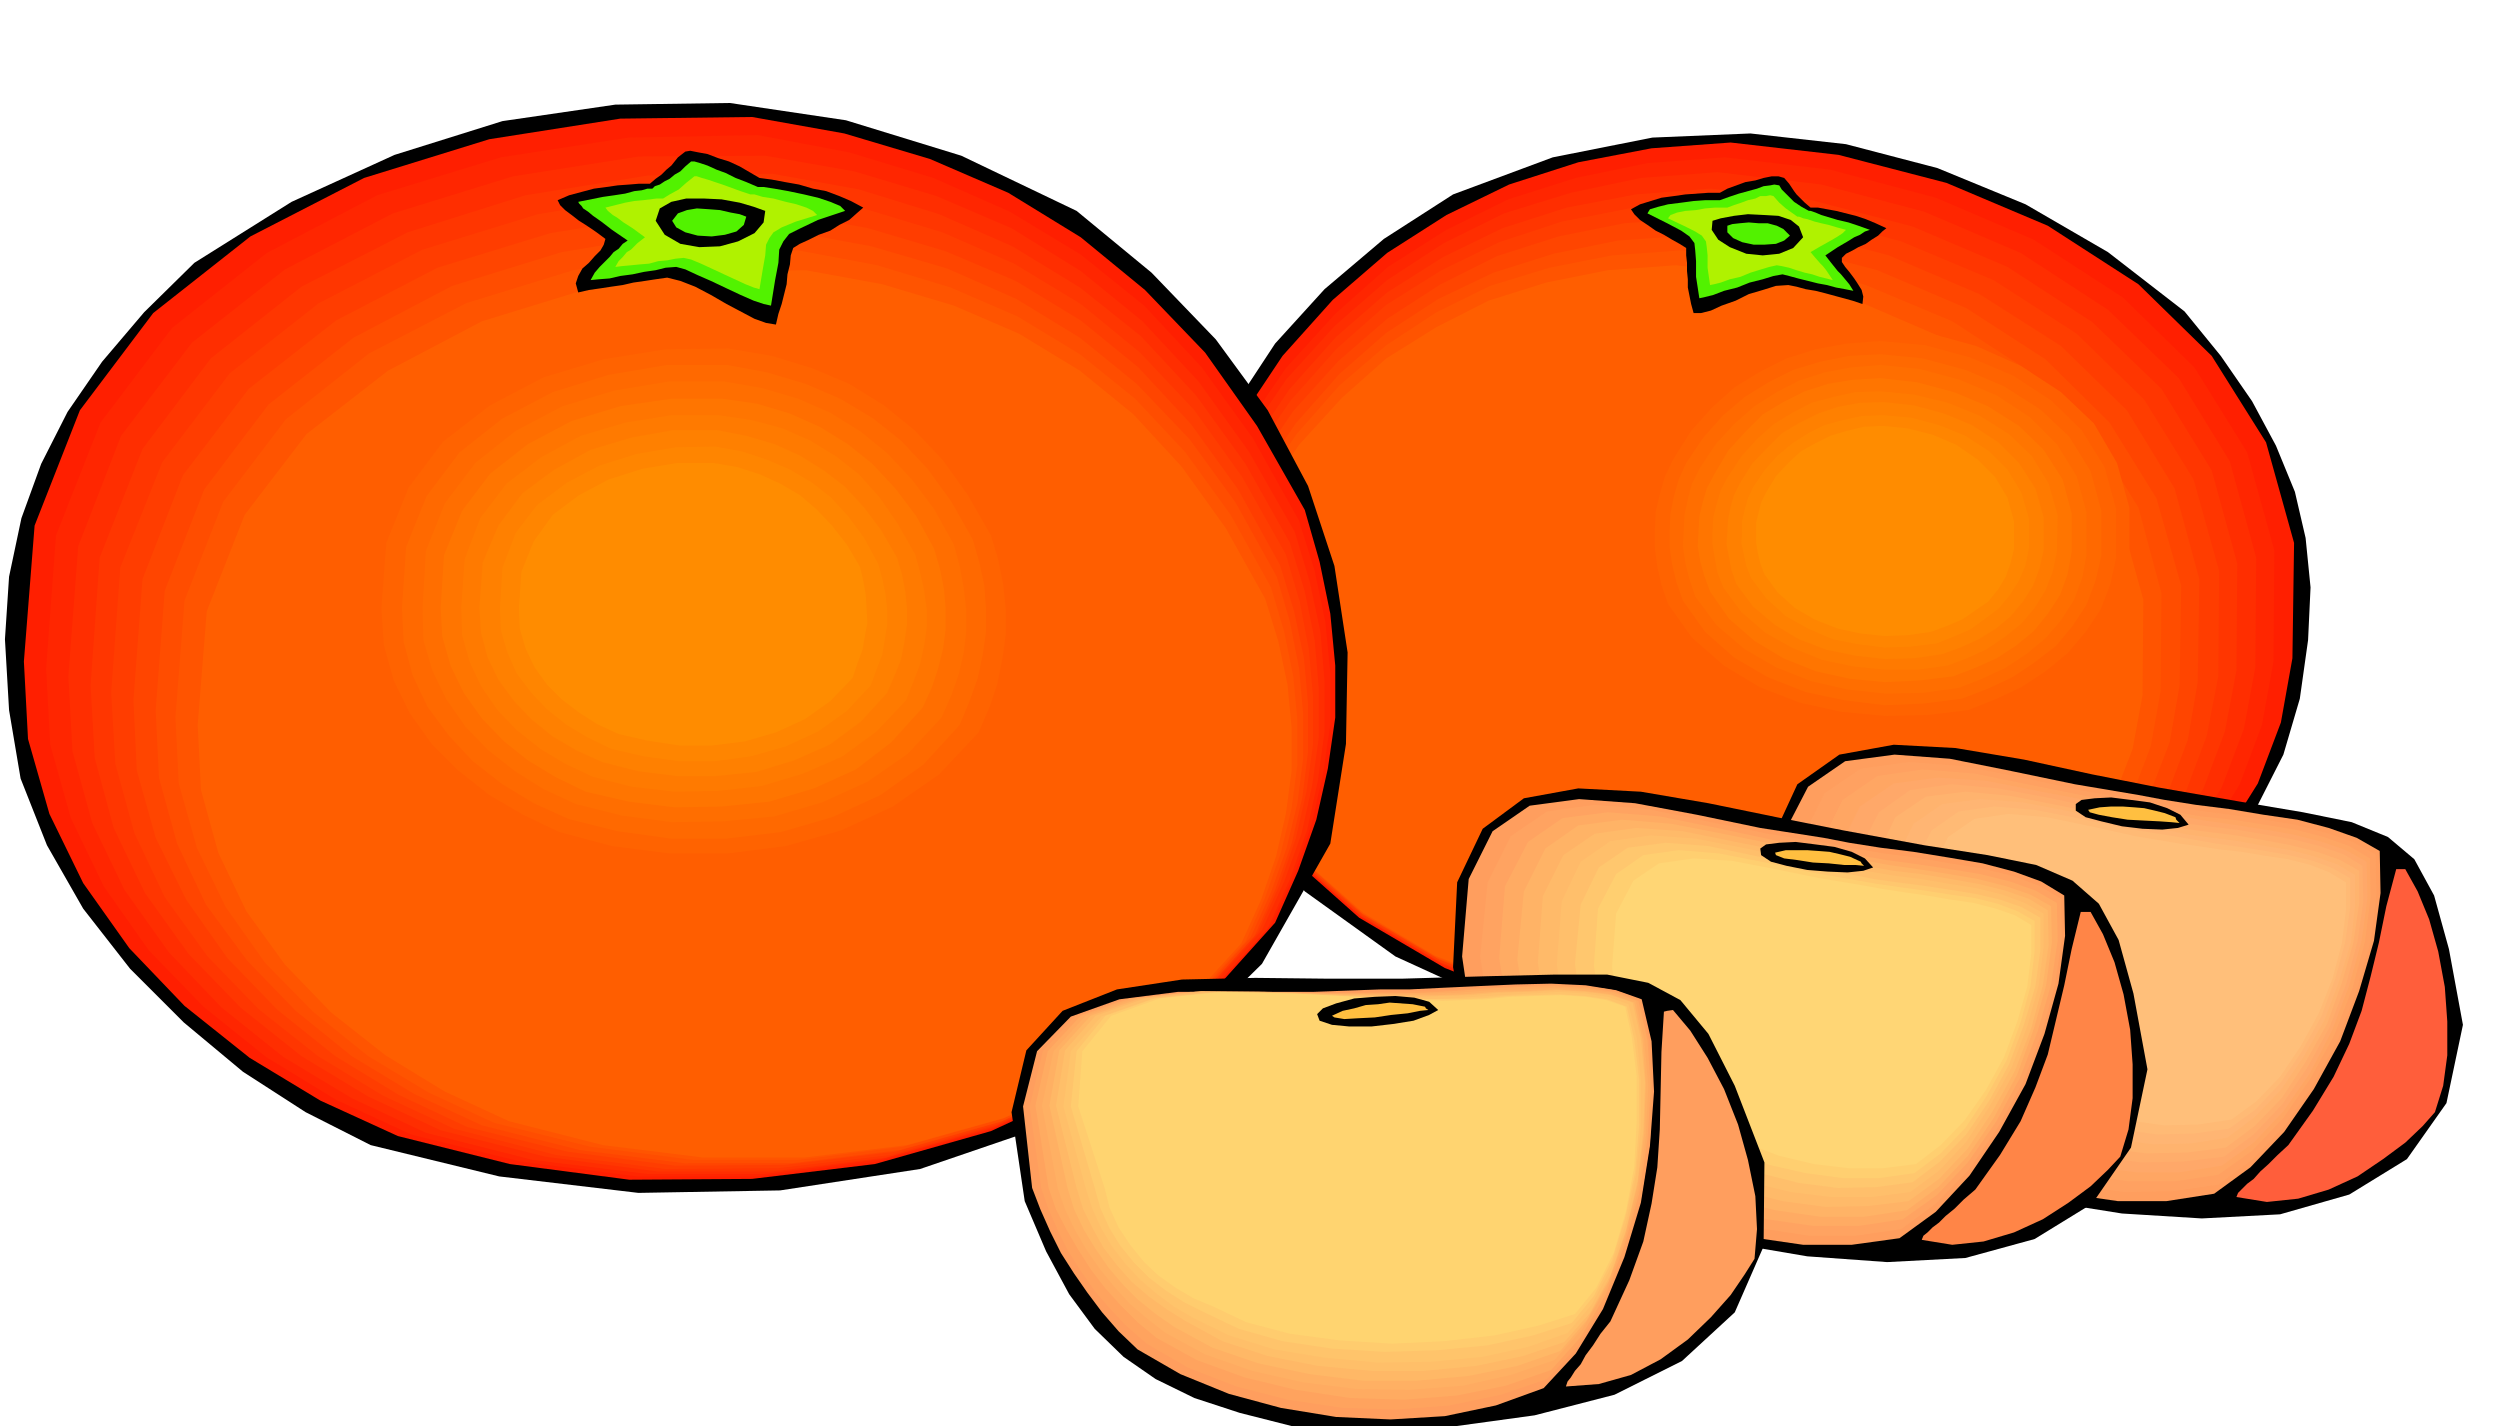
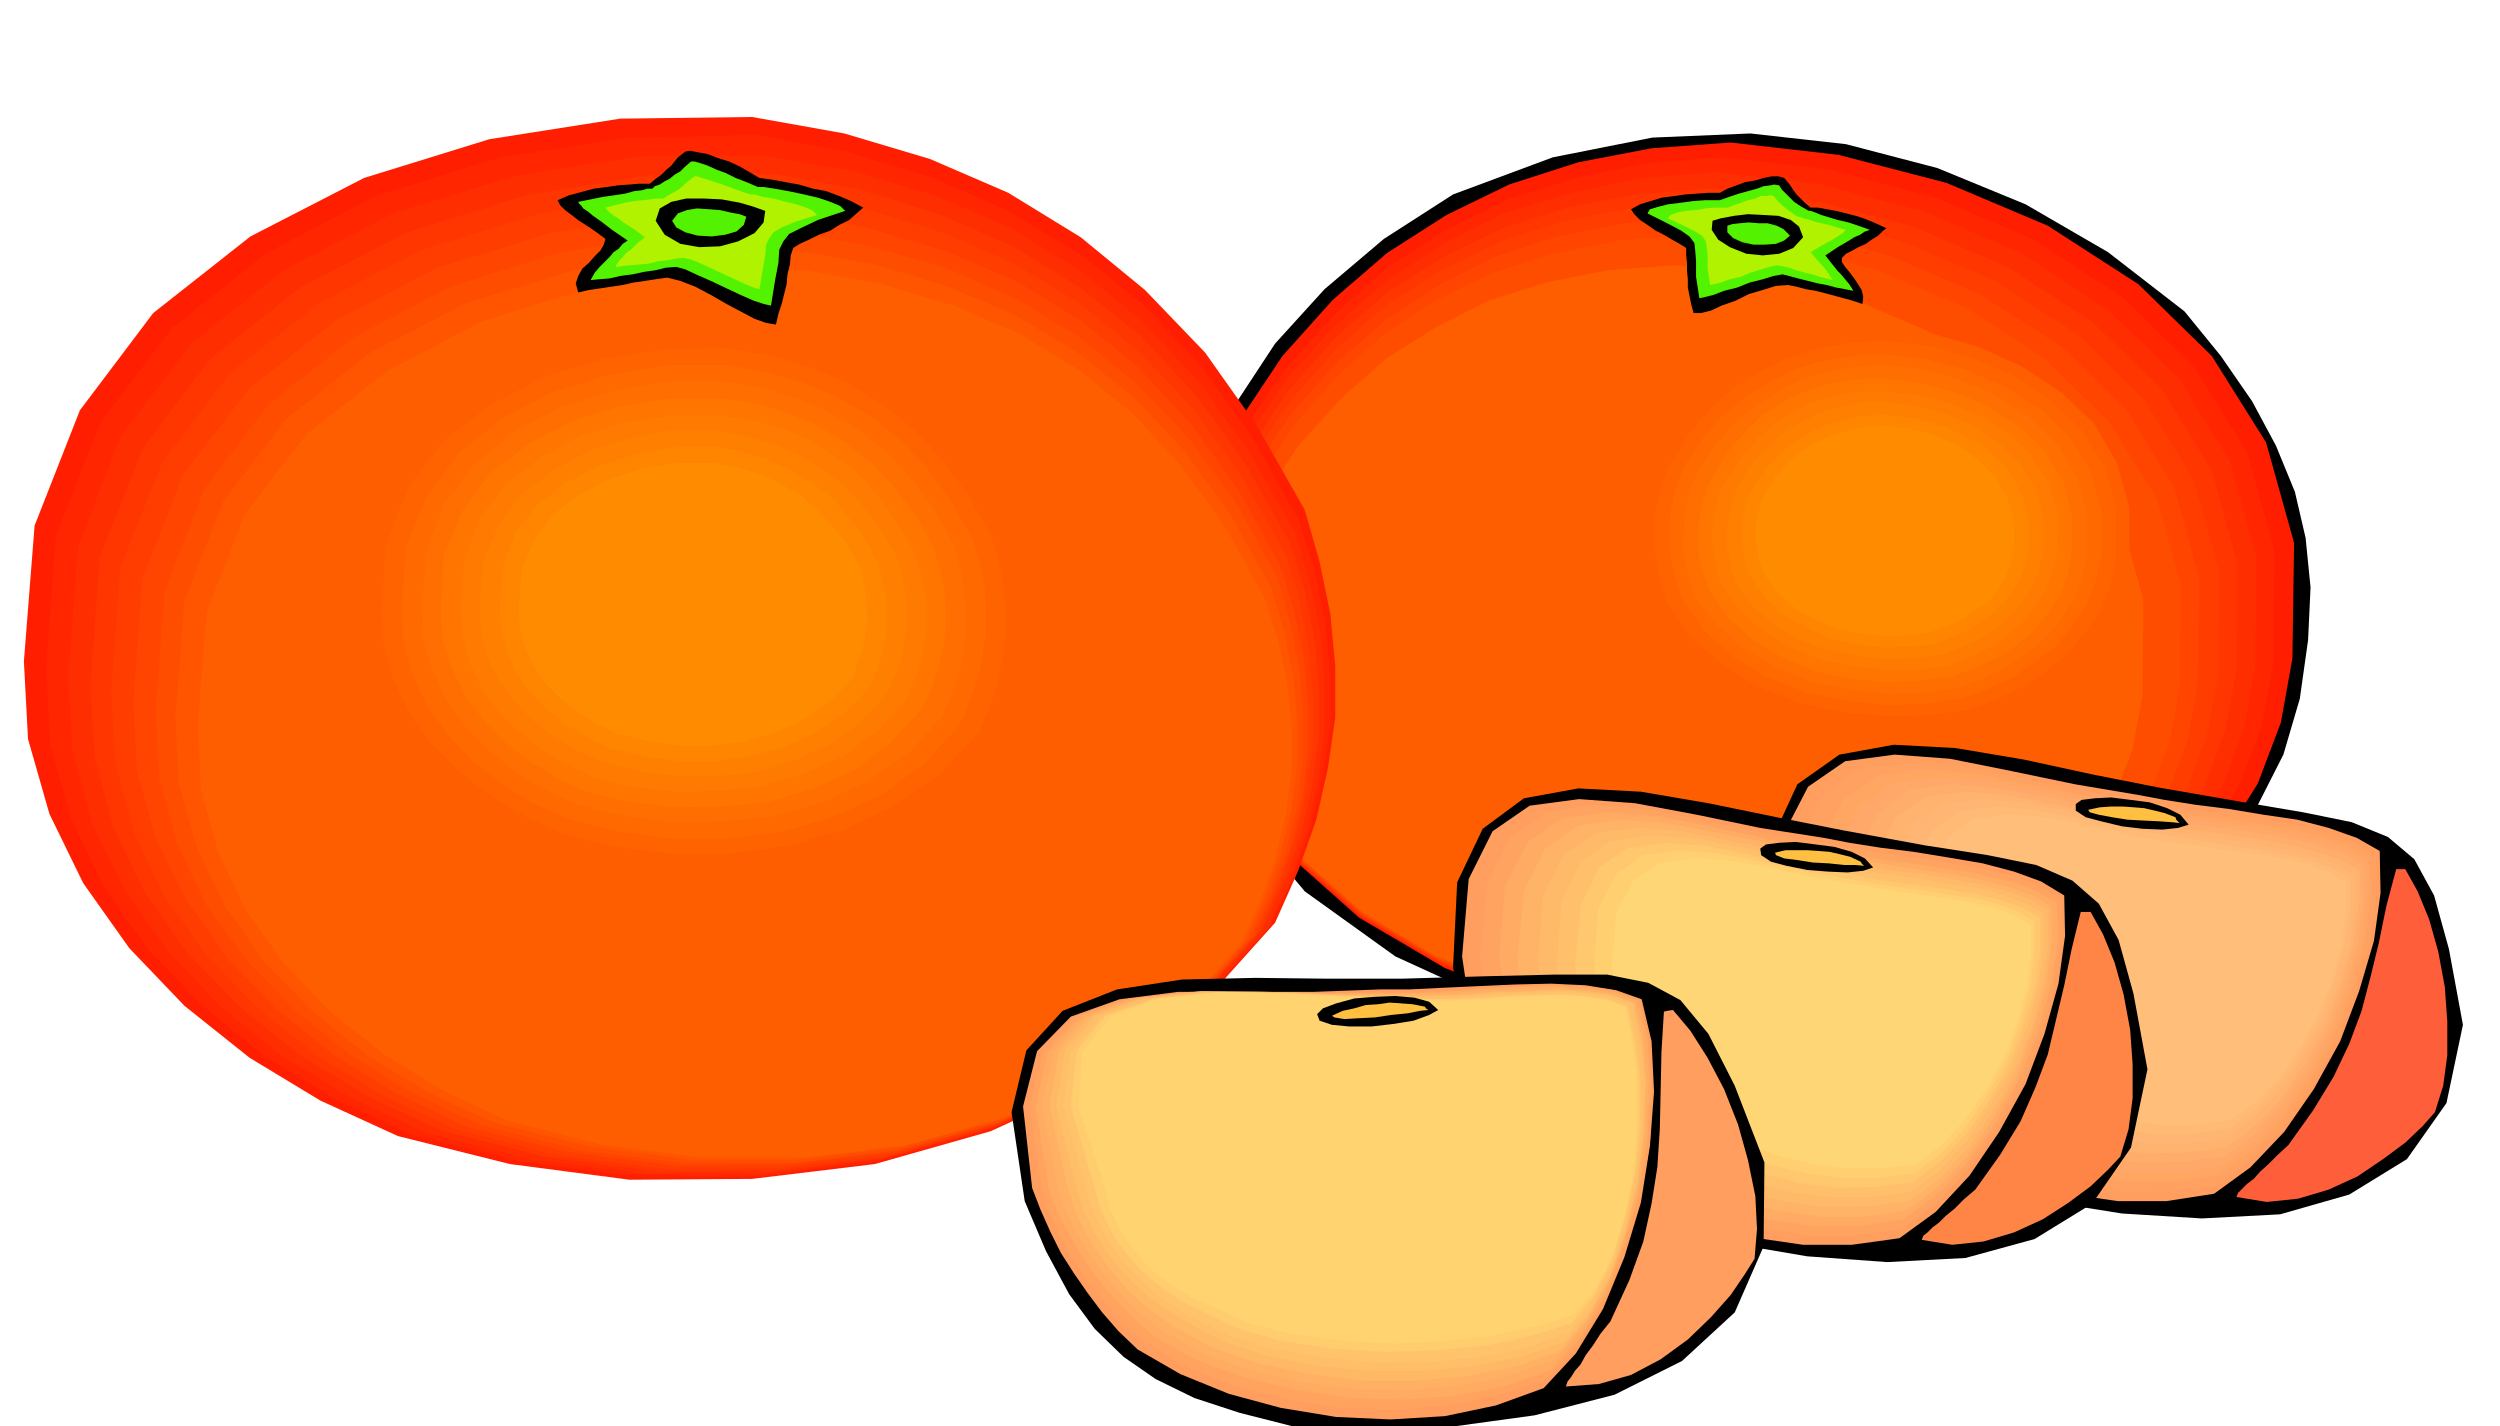
<svg xmlns="http://www.w3.org/2000/svg" width="490.455" height="279.762" fill-rule="evenodd" stroke-linecap="round" preserveAspectRatio="none" viewBox="0 0 3035 1731">
  <style>.brush1{fill:#000}.pen1{stroke:none}.brush2{fill:#ff1f00}.brush3{fill:#ff2600}.brush4{fill:#ff2e00}.brush5{fill:#ff3600}.brush6{fill:#ff3d00}.brush7{fill:#ff4500}.brush8{fill:#ff4d00}.brush9{fill:#ff5400}.brush10{fill:#ff5e00}.brush11{fill:#ff6300}.brush12{fill:#ff6900}.brush13{fill:#ff6e00}.brush14{fill:#ff7500}.brush15{fill:#ff7a00}.brush16{fill:#ff8000}.brush17{fill:#ff8500}.brush18{fill:#ff8c00}.brush19{fill:#52f200}.brush20{fill:#b0f200}.brush21{fill:#ff9e5e}.brush30{fill:#ffbf40}</style>
  <path d="m2792 848 10-71 3-64-6-60-13-56-23-56-29-54-38-55-44-54-93-72-100-58-107-44-111-29-116-13-119 5-121 24-121 45-84 54-72 61-60 66-48 73-36 78-21 86-8 93 7 103 55 128 87 104 110 79 129 59 139 36 144 17 142-2 134-18 67-27 68-35 64-44 61-49 53-56 44-61 33-65 20-68z" class="pen1 brush1" />
  <path d="m2783 799 2-140-34-122-66-105-89-87-110-71-123-52-131-34-131-15-96 7-89 17-84 27-76 37-72 46-66 57-61 68-54 81-23 51-16 52-11 52-4 53 1 53 7 53 13 54 19 55 71 98 90 80 104 61 117 46 121 27 125 12 123-3 118-17 79-28 77-36 70-45 63-52 52-61 42-67 28-74 14-78z" class="pen1 brush2" />
  <path d="m2760 803 1-135-33-119-64-103-87-85-108-70-119-51-128-34-128-15-94 7-87 18-82 26-75 37-71 45-64 57-60 66-54 79-22 50-15 51-11 51-4 51v51l7 52 13 52 19 54 69 96 89 79 102 61 113 44 119 27 121 12 120-3 115-17 79-27 75-36 69-44 62-52 51-60 41-66 27-72 14-77z" class="pen1 brush3" />
  <path d="m2738 810 1-133-32-117-62-101-86-83-106-69-117-50-125-33-126-15-93 7-85 18-81 25-73 36-69 45-63 55-59 65-53 78-21 49-14 49-10 49-4 51v50l7 52 12 51 19 54 67 93 87 76 100 59 111 44 116 26 119 12 117-3 113-17 77-26 74-35 67-44 61-50 50-58 40-64 27-71 14-75z" class="pen1 brush4" />
  <path d="m2715 814 1-130-31-113-61-99-84-81-103-67-115-49-123-32-123-14-90 7-84 16-78 25-72 35-68 43-62 54-57 64-51 76-21 48-15 49-11 48-4 50v49l7 50 12 50 18 52 67 92 85 75 98 57 109 43 114 26 117 12 115-3 110-16 75-27 72-34 66-43 59-49 49-58 39-63 26-69 14-74z" class="pen1 brush5" />
  <path d="m2693 821 1-128-31-111-60-97-82-80-101-65-112-47-120-32-121-14-89 6-82 16-76 25-70 34-67 42-60 53-56 63-51 74-20 47-14 48-10 48-3 48v48l7 48 11 49 18 51 65 90 83 74 96 57 106 42 111 25 115 11 112-3 108-15 73-26 70-34 65-42 58-48 48-56 39-62 25-67 14-72z" class="pen1 brush6" />
  <path d="m2668 828 2-125-30-110-58-95-80-78-99-63-110-47-117-31-118-14-86 6-80 16-75 24-68 34-65 42-59 51-55 61-49 72-21 46-14 47-10 47-3 47v47l7 48 11 48 18 51 63 87 82 71 94 55 104 41 109 25 112 11 109-3 106-15 71-25 69-33 62-40 57-47 46-55 38-60 25-66 12-70z" class="pen1 brush7" />
  <path d="m2646 832 2-121-30-106-57-92-78-77-96-62-108-46-114-30-116-12-85 6-78 16-73 23-67 32-63 41-57 50-53 60-48 71-19 45-14 45-10 45-3 46v46l6 47 11 47 18 48 62 85 79 71 91 54 101 40 106 24 109 12 107-3 103-15 70-25 68-32 61-41 56-46 46-53 36-59 25-65 12-69z" class="pen1 brush8" />
-   <path d="m2623 839 1-119-28-104-56-90-76-75-94-61-105-44-112-30-113-12-83 6-76 15-72 22-65 32-61 40-57 49-52 59-47 69-19 43-13 44-9 45-3 45v45l6 45 11 46 16 47 61 84 77 69 90 53 99 39 103 24 107 10 105-3 101-15 68-24 66-31 60-39 54-45 44-52 36-57 24-63 12-67z" class="pen1 brush9" />
  <path d="m2601 844 1-116-28-101-54-88-74-72-92-59-102-44-108-30-110-12-82 6-75 15-70 22-63 32-61 38-54 48-52 57-45 67-19 42-13 44-9 43-3 44v44l6 45 11 45 16 47 59 81 75 66 87 52 97 38 101 23 105 10 102-3 98-15 66-23 64-30 58-38 53-44 44-51 35-56 24-62 12-65z" class="pen1 brush10" />
  <path d="M2585 679v-63l-15-54-28-48-40-38-49-32-54-24-58-16-58-6-44 3-40 8-37 12-34 17-32 20-29 26-27 30-24 37-11 23-7 23-5 23-2 24v23l3 24 6 24 9 25 31 42 40 36 46 27 52 20 54 12 56 6 55-1 53-7 35-13 34-16 31-21 28-23 23-27 18-30 13-33 7-33z" class="pen1 brush10" />
  <path d="M2569 677v-59l-14-51-28-45-37-36-46-30-52-22-55-15-54-5-41 3-38 7-35 11-32 16-31 19-27 24-26 29-22 35-10 21-6 21-5 21-1 23v21l3 23 5 22 8 23 29 41 39 34 43 26 49 19 50 11 53 5 51-1 50-6 33-13 32-15 29-19 27-22 22-26 18-27 12-31 7-32z" class="pen1 brush11" />
  <path d="M2551 675v-55l-13-48-26-42-35-33-44-28-47-20-52-14-51-5-38 2-35 7-33 10-30 15-29 18-26 22-24 27-21 31-9 20-6 21-4 20-1 21v20l3 21 5 21 8 23 27 38 35 31 41 24 46 18 47 10 49 6 47-2 47-6 31-12 30-14 27-18 26-20 20-24 17-26 11-29 7-30z" class="pen1 brush12" />
  <path d="M2533 673v-51l-12-44-24-39-32-32-41-27-45-19-48-13-48-5-36 3-32 6-31 10-27 14-27 17-24 21-23 25-20 30-9 18-5 19-4 19-1 20-1 18 3 20 5 20 7 21 26 35 34 29 38 22 43 17 44 10 47 5 44-1 44-6 28-11 28-13 26-17 23-19 19-22 16-25 10-27 5-28z" class="pen1 brush13" />
  <path d="M2515 670v-47l-11-41-23-36-30-29-38-24-41-17-45-12-44-5-34 2-30 5-28 9-26 13-25 15-21 21-21 23-17 29-9 17-5 17-4 17-1 18-1 18 3 18 5 18 7 19 23 33 31 27 35 21 40 16 41 9 42 4 42-2 41-5 26-10 27-12 23-15 22-18 17-21 15-23 9-25 5-27z" class="pen1 brush14" />
  <path d="m2497 670 1-45-11-38-20-33-28-27-35-22-39-16-41-10-41-4-31 1-27 6-26 7-23 12-23 14-20 18-19 21-17 26-8 15-5 17-4 16-1 17v16l3 18 3 16 7 18 22 30 29 25 32 18 37 15 38 8 39 4h38l37-5 24-9 24-11 22-15 20-16 16-19 13-21 9-23 5-24z" class="pen1 brush15" />
  <path d="M2481 668v-40l-10-35-20-31-25-25-32-21-34-14-37-10-37-4-29 1-26 5-24 8-22 11-22 13-18 18-18 19-15 24-7 14-4 14-3 15-1 16-1 15 3 15 3 16 6 17 20 27 26 22 30 18 34 13 35 7 36 4 35-1 34-5 22-8 22-10 21-13 18-15 15-18 12-19 8-21 5-22z" class="pen1 brush16" />
  <path d="M2463 666v-37l-9-31-17-28-22-22-29-19-32-13-34-9-34-3-26 1-23 5-22 6-20 10-19 12-18 15-16 18-14 21-6 13-4 14-3 13v14l-1 13 3 14 3 14 6 15 18 24 24 22 27 15 30 13 31 6 32 4 31-1 32-4 20-8 21-9 18-13 17-13 13-16 11-17 8-19 4-20z" class="pen1 brush17" />
  <path d="M2445 666v-33l-8-29-15-25-21-21-26-18-28-12-31-8-30-3-23 1-21 5-20 6-18 9-18 10-15 14-15 16-12 20-6 12-3 12-3 12v25l2 12 3 13 5 13 16 22 21 19 24 14 28 11 28 6 29 3 28-1 28-4 19-7 19-8 16-11 16-11 12-15 9-15 6-17 4-17z" class="pen1 brush18" />
  <path d="m2290 277-13-6-12-5-12-4-12-3-12-3-11-2-11-2h-9l-7-6-5-5-5-5-3-4-6-9-6-7-7-2h-8l-10 2-10 3-12 2-11 4-11 4-9 5h-14l-14 1-14 1-14 2-15 2-13 4-13 4-11 6 4 6 7 7 9 6 10 7 10 5 10 6 9 5 8 5v9l1 9v10l1 10v10l2 10 2 10 3 11h9l12-3 13-6 17-6 16-8 17-5 16-5 15-1 10 2 11 3 12 2 12 3 11 3 11 3 11 3 12 4 1-9-2-8-5-8-4-6-6-8-5-6-4-6v-5l5-5 8-4 7-4 9-4 7-5 8-5 5-5 5-4z" class="pen1 brush1" />
  <path d="m2270 279-14-5-12-4-13-3-10-3-10-3-7-3-6-2h-2l-9-5-9-6-5-5-5-5-5-5-3-5-6-1-5 1-8 1-8 3-11 3-11 3-12 4-11 4h-18l-14 1-15 2-16 2-12 3-10 3-3 5 24 12 17 9 10 7 6 8 1 9 1 13v19l4 26 5-1 12-3 13-5 16-4 15-6 16-4 13-4 11-2 8 2 11 3 12 3 12 3 11 2 11 3 11 2 10 2-5-8-5-6-5-6-4-4-8-10-7-9 15-10 12-7 8-5 7-3 6-4 6-2z" class="pen1 brush19" />
  <path d="m2241 279-11-3-10-3-9-2-8-2-9-3-5-1-5-2h-2l-7-5-7-5-8-7-7-8-4-1-5 1h-7l-6 3-9 2-8 3-9 3-8 3h-15l-12 1-11 2-13 1-10 2-8 3-3 4 19 9 14 7 8 5 5 7 1 7 1 10v15l3 21 5-1 8-2 11-4 13-3 12-5 13-4 10-3 9-2 6 1 9 2 9 3 10 3 9 2 9 3 8 2 8 2-4-6-4-6-4-5-3-3-7-8-5-6 12-7 9-5 7-4 5-3 6-4 4-4z" class="pen1 brush20" />
  <path d="m2189 288-5-13-10-8-15-5-17-1-20-1-17 2-16 3-10 3-1 11 8 12 14 9 20 8 20 2 20-2 17-7 12-13z" class="pen1 brush1" />
  <path d="m2173 286-8-8-8-4-11-3h-11l-12-1-11 1-9 1-6 2v8l7 7 11 5 14 3h13l14-1 10-4 7-6z" class="pen1 brush19" />
-   <path d="m11 862-5-86 5-76 15-71 24-66 32-63 42-61 51-60 61-60 118-74 125-57 131-41 137-20 139-2 141 21 140 43 140 67 91 75 78 81 63 86 49 92 32 97 16 105-2 111-19 121-83 146-115 113-142 82-158 54-170 26-172 3-169-20-156-38-79-40-76-49-72-60-65-65-57-73-44-77-32-81-14-83z" class="pen1 brush1" />
  <path d="m29 803 13-165 55-140 89-118 118-93 138-71 152-47 159-25 160-2 112 20 104 31 95 41 88 54 78 64 73 76 63 89 58 102 18 63 13 63 6 63v63l-9 62-14 62-22 62-28 63-97 108-116 84-132 61-141 40-149 18-149 1-145-19-136-34-94-43-86-52-79-63-67-70-56-79-41-84-26-91-5-94z" class="pen1 brush2" />
  <path d="m56 812 12-162 54-137 87-115 115-91 134-70 150-46 155-24 157-3 111 21 102 31 93 41 86 52 77 62 70 75 62 86 56 100 19 61 13 62 6 62v62l-9 61-14 61-21 61-28 61-96 106-114 82-129 60-139 39-145 18H774l-142-18-133-33-91-42-85-52-76-61-66-68-55-78-40-83-25-89-5-92z" class="pen1 brush3" />
  <path d="m83 821 12-158 52-134 86-113 113-89 131-68 146-45 152-24 154-1 108 19 100 30 91 39 84 52 75 61 68 73 61 85 56 98 18 60 13 61 5 60v61l-8 59-13 60-21 60-27 60-94 103-112 80-127 59-136 38-142 18H786l-139-17-130-33-90-42-83-50-75-60-64-67-54-76-39-81-24-87-5-91z" class="pen1 brush4" />
  <path d="m110 832 11-155 52-132 83-110 110-87 129-66 143-45 149-24 151-2 105 19 97 30 89 39 82 50 74 59 67 72 60 83 54 96 18 59 12 59 5 59v59l-8 58-13 59-21 58-27 59-91 101-109 80-124 57-132 38-139 17H798l-136-18-127-32-88-41-81-49-74-59-63-65-53-74-38-79-23-85-5-88z" class="pen1 brush5" />
  <path d="m135 841 11-152 51-128 82-108 108-85 126-65 140-43 146-24 146-2 103 19 96 29 87 38 81 49 72 59 66 70 58 81 53 94 17 58 11 58 5 57v58l-8 57-13 57-20 57-26 57-89 99-107 78-121 56-129 37-137 16-136 1-133-17-124-32-86-40-79-48-72-57-62-64-52-72-37-78-23-84-5-86z" class="pen1 brush6" />
  <path d="m162 850 11-147 49-126 80-105 106-83 123-64 137-42 143-23 143-1 100 18 94 28 85 36 79 48 70 57 64 69 57 79 51 92 17 56 12 57 5 56v57l-7 56-13 56-20 56-25 56-87 96-104 75-118 55-127 36-134 16-133 1-131-17-122-30-83-39-77-47-70-56-61-63-50-71-37-75-23-82-4-85z" class="pen1 brush7" />
  <path d="m189 862 11-145 48-123 78-103 103-81 120-63 133-41 139-23 139-2 98 18 92 27 84 37 77 47 69 56 64 67 56 77 50 90 16 55 11 56 5 55v55l-7 54-13 54-19 54-25 55-85 95-102 74-115 54-124 35-131 16H831l-127-16-119-30-82-38-76-46-68-55-59-61-50-68-35-74-22-80-4-82z" class="pen1 brush8" />
  <path d="m213 871 11-142 47-120 76-100 101-80 118-61 130-40 136-22 137-2 96 18 89 27 81 35 76 46 67 54 61 65 55 76 49 88 16 54 11 54 5 53v54l-7 53-13 54-19 54-24 54-83 91-99 72-113 52-121 34-127 16H842l-125-16-117-29-80-37-73-44-67-54-58-59-48-68-35-72-22-78-4-80z" class="pen1 brush9" />
  <path d="m240 880 11-138 46-117 75-98 99-77 114-60 127-39 133-21 133-2 93 17 87 26 79 34 74 45 65 53 59 64 53 74 48 86 16 52 11 52 5 52v53l-7 52-12 52-18 52-24 53-82 90-96 71-110 51-118 33-124 15H853l-121-15-114-29-78-36-72-44-66-52-56-58-47-65-34-71-21-76-4-79z" class="pen1 brush10" />
  <path d="m441 738 6-84 27-72 45-59 60-47 69-36 77-24 80-13h81l56 10 53 16 48 21 45 27 39 32 37 38 32 45 30 51 9 32 7 32 3 32v33l-5 31-7 32-11 31-14 32-50 54-59 43-67 31-71 20-75 9h-75l-73-10-68-17-47-22-44-27-40-31-34-35-29-40-20-42-13-46-2-47z" class="pen1 brush10" />
  <path d="m463 738 6-79 27-67 42-56 57-44 65-34 73-22 75-12 76-1 53 9 49 15 45 19 42 26 37 30 35 37 30 42 28 49 9 30 6 30 3 30v30l-4 29-6 30-10 30-13 30-48 51-56 39-63 29-67 19-71 9h-70l-70-9-64-17-44-21-41-24-38-30-32-32-27-38-19-39-12-43-3-45z" class="pen1 brush11" />
  <path d="m488 738 5-74 25-62 40-53 52-41 61-32 68-21 71-12h72l49 9 47 14 42 18 40 24 34 27 32 34 29 40 26 46 8 28 6 28 2 28v28l-4 28-6 28-10 28-12 29-44 48-52 37-59 27-62 18-67 8h-66l-65-9-60-15-42-19-38-23-36-28-29-31-26-35-18-38-11-41-2-41z" class="pen1 brush12" />
  <path d="m513 738 4-69 23-58 37-49 49-39 57-30 63-19 66-11h67l46 8 44 13 39 17 37 23 32 26 30 32 27 36 24 43 7 26 5 27 3 26v26l-3 26-6 26-9 26-12 27-41 44-49 34-55 25-58 17-62 6-62 1-61-8-56-14-39-18-35-22-33-26-27-28-23-33-17-35-11-37-1-39z" class="pen1 brush13" />
  <path d="m535 738 4-64 22-54 34-45 46-36 53-28 59-18 62-9h62l42 6 40 12 36 16 34 21 30 24 28 30 25 33 22 40 7 24 5 25 2 24v25l-3 23-6 24-8 24-11 24-38 42-43 33-51 23-54 16-58 6-57 1-56-7-52-12-37-18-33-20-30-24-26-27-22-31-16-33-10-35-2-35z" class="pen1 brush14" />
  <path d="m560 738 4-59 19-50 32-42 42-32 48-26 54-16 56-9h58l40 6 37 10 34 15 31 19 28 22 25 28 22 32 21 37 6 22 5 22 3 22v23l-3 21-5 23-8 21-9 23-36 38-41 30-48 21-50 15-53 6-53 1-52-6-47-12-34-16-30-18-29-23-23-24-20-29-14-30-9-32-1-33z" class="pen1 brush15" />
  <path d="m582 738 4-55 19-45 29-39 39-29 44-24 50-15 51-9h52l36 7 34 10 31 14 29 18 26 20 23 25 21 28 19 33 6 20 4 21 2 20v21l-3 20-4 21-8 20-9 21-32 35-38 28-43 19-46 14-49 5h-48l-47-6-43-11-31-14-29-17-26-21-21-22-19-26-13-27-8-30-2-30z" class="pen1 brush16" />
  <path d="m607 738 3-49 16-42 26-34 36-27 40-21 45-14 47-8 48-1 33 6 30 10 28 12 27 16 23 18 21 23 19 26 17 31 5 18 4 19 2 19v19l-3 18-3 18-7 18-7 19-29 31-35 25-39 18-42 12-44 6h-44l-43-6-39-9-29-14-25-15-24-19-19-20-18-24-11-25-8-27-1-27z" class="pen1 brush17" />
  <path d="m630 738 3-44 15-37 23-32 32-24 36-19 41-13 42-7h44l29 5 28 9 24 11 24 14 20 17 19 20 18 23 16 27 4 17 3 17 1 17 1 17-3 16-3 17-6 16-6 18-27 28-31 22-35 16-38 11-40 5h-39l-39-6-35-8-26-12-22-14-21-16-18-18-15-21-11-23-7-24-1-25z" class="pen1 brush18" />
  <path d="m677 243 14-6 15-4 15-4 15-2 14-2 14-1 12-1h13l7-6 7-5 6-6 6-5 8-10 9-7 6-1 10 2 11 2 13 5 13 4 13 6 12 7 12 7 15 2 16 3 17 3 17 5 16 3 16 6 14 6 15 8-8 7-9 8-12 6-11 7-14 5-12 6-11 5-8 5-3 9-1 11-3 12-1 12-3 12-3 12-4 12-3 13-12-2-14-5-17-9-17-9-19-11-19-10-18-7-16-4-14 2-13 2-14 2-13 3-14 2-13 2-14 2-13 3-3-11 3-9 5-9 8-7 7-8 7-7 4-7 2-7-8-6-7-5-9-6-8-5-9-7-8-6-6-6-3-6z" class="pen1 brush1" />
  <path d="m702 245 15-3 15-3 14-2 13-2 11-3 9-1 7-2h6l3-3 6-2 6-4 6-3 6-5 7-4 6-6 7-6h4l7 2 9 3 11 5 11 4 12 6 13 5 14 6h7l13 2 17 3 19 4 17 4 15 5 12 5 6 6-33 11-21 10-14 7-7 9-5 10-1 16-4 21-5 31-9-2-12-4-16-7-17-8-19-9-16-7-15-7-11-3-13 1-12 3-14 2-14 3-15 2-13 3-13 1-10 1 5-9 6-7 6-6 6-6 5-6 6-4 5-6 6-4-19-13-13-10-10-7-6-5-6-4-2-3-3-3-1-2z" class="pen1 brush19" />
  <path d="m735 252 12-3 12-3 11-2 11-1 8-1 8-1h8l8-5 11-6 9-8 10-8h3l6 2 7 2 9 3 9 3 11 4 11 4 12 4h5l10 3 13 2 15 4 13 3 12 4 8 4 5 5-26 8-17 7-10 6-5 7-4 8-1 13-3 17-4 24-7-2-10-4-13-6-13-6-15-7-13-6-12-5-9-2-10 1-10 2-11 1-11 3-12 1-10 1-11 1-8 1 4-7 5-5 5-6 5-3 8-8 9-7-15-11-11-7-8-6-5-3-6-5-3-4z" class="pen1 brush20" />
  <path d="m796 268 5-15 14-8 18-4h22l21 1 22 4 17 5 14 5-2 14-11 13-20 10-22 6-25 1-23-4-19-11-11-17z" class="pen1 brush1" />
  <path d="m816 268 7-9 11-4 12-2 15 1 13 1 13 3 11 2 8 3-3 10-9 8-14 4-16 2-17-1-15-4-11-6-5-8z" class="pen1 brush19" />
  <path d="m2146 1120 6-103 30-65 51-36 66-12 75 4 83 14 83 18 81 16 98 17 77 13 59 12 44 18 32 27 24 44 18 65 17 92-20 95-48 68-70 43-84 24-95 5-97-6-94-15-82-20-58-29-48-28-40-30-32-32-26-39-21-44-16-53-13-63z" class="pen1 brush1" />
  <path d="m2157 1107 8-94 30-58 45-31 60-8 67 5 75 15 77 16 77 13 32 6 38 6 40 5 42 7 41 6 38 10 34 12 28 16 1 51-8 58-18 61-23 61-32 58-36 52-41 43-44 32-58 9h-59l-62-9-60-14-60-23-55-27-51-34-42-37-18-25-14-24-13-25-11-25-10-27-7-26-7-28-4-27z" class="pen1 brush21" />
  <path d="m2180 1109 7-90 28-56 44-30 58-8 66 5 72 14 74 16 74 12 30 6 36 6 38 5 41 6 38 6 38 10 32 11 28 15 1 49-7 56-17 59-22 59-30 55-35 51-39 41-42 31-56 8-58 1-59-8-59-14-58-22-54-27-49-33-41-36-16-24-14-23-12-24-10-24-10-26-7-25-6-26-4-26z" class="pen1" style="fill:#ffa161" />
  <path d="m2202 1111 8-86 27-54 42-29 55-8 63 5 69 14 70 14 71 12 30 6 35 6 38 4 39 6 37 6 35 9 31 11 25 15 1 47-7 54-15 56-22 57-29 53-33 48-38 40-41 29-53 8h-56l-56-8-56-13-55-21-51-25-47-31-40-33-16-24-13-23-13-23-9-23-9-25-7-24-6-25-4-25z" class="pen1" style="fill:#ffa663" />
  <path d="m2225 1114 7-83 26-52 41-28 53-7 60 4 66 13 68 13 68 11 28 5 34 6 35 5 38 6 35 6 35 9 29 10 25 14 1 45-7 51-15 54-21 55-27 52-32 46-36 38-39 28-51 8h-53l-55-7-54-13-53-20-49-25-45-30-38-32-15-22-12-22-12-22-9-22-9-24-7-23-6-24-4-23z" class="pen1" style="fill:#ffa869" />
  <path d="m2250 1114 6-79 25-49 38-27 50-7 57 5 64 12 65 14 66 11 27 5 32 4 34 4 36 6 34 6 32 8 29 10 23 14 1 43-7 49-14 52-20 52-27 49-30 44-35 37-36 27-50 6-51 1-52-7-52-13-51-19-47-23-43-29-37-31-14-21-12-21-11-21-8-21-8-23-6-22-5-23-3-23z" class="pen1" style="fill:#ffad6b" />
  <path d="m2272 1116 6-76 23-48 37-25 48-6 54 5 61 12 62 13 62 10 26 5 31 4 32 4 35 6 32 6 32 8 28 10 23 13v40l-7 47-14 49-18 50-26 46-29 44-33 34-35 26-47 6-49 1-50-6-49-12-48-18-45-23-42-27-35-29-13-20-12-20-10-21-8-21-8-22-6-21-5-22-3-22z" class="pen1" style="fill:#ffb36e" />
  <path d="m2295 1118 6-73 22-45 35-24 46-6 52 4 57 11 59 13 60 10 24 5 30 4 31 4 33 6 31 5 30 8 26 9 22 13v38l-5 44-14 46-18 48-25 44-28 41-32 33-33 25-44 7-46 1-47-6-47-12-46-18-43-21-40-26-33-28-13-20-11-19-10-19-8-19-8-21-5-20-5-21-3-21z" class="pen1" style="fill:#ffb573" />
  <path d="m2317 1120 6-69 22-43 33-23 43-6 49 4 56 11 56 12 57 9 23 4 28 5 29 4 31 5 29 5 29 7 24 9 21 12v36l-6 42-12 44-17 46-24 43-26 38-30 32-32 23-43 6-44 1-45-6-44-10-44-18-40-20-37-25-31-27-13-19-10-18-10-18-7-18-8-20-5-19-5-20-3-19z" class="pen1" style="fill:#ffba75" />
  <path d="m2340 1123 5-66 20-41 32-22 41-6 47 4 53 11 54 12 54 9 22 3 26 4 27 3 30 5 27 4 27 7 23 9 20 12v34l-5 40-11 42-17 43-22 40-25 37-29 30-30 22-41 6-41 1-43-6-42-10-42-16-38-18-35-23-29-26-13-18-10-17-9-18-7-17-7-19-5-18-4-19-3-18z" class="pen1" style="fill:#ffbf7a" />
  <path d="m2520 976 7-5 16-2 20-1 24 3 23 3 21 7 16 8 10 12-13 4-19 2-24-1-25-3-25-6-19-5-12-8v-8z" class="pen1 brush1" />
  <path d="m2535 983 14-3 14-1h14l14 1 12 1 13 3 12 3 13 5 1 3 4 4-10-1-14-1-20-1-19-1-19-3-16-3-11-3-2-3z" class="pen1 brush30" />
  <path d="m2715 1453 2-5 5-5 6-6 8-6 8-9 10-9 11-11 13-12 30-42 25-41 19-40 15-40 11-42 10-41 9-44 12-45h11l15 27 14 34 11 39 8 43 3 42v41l-5 37-10 32-15 17-21 20-27 20-31 21-35 16-37 11-38 4-37-6z" class="pen1" style="fill:#ff5e3b" />
  <path d="m1764 1174 5-103 31-65 50-37 66-12 76 4 82 14 83 17 81 16 98 18 77 12 59 12 44 19 32 28 24 44 18 65 17 92-20 95-47 68-70 43-84 23-95 5-97-7-94-16-82-20-58-28-49-27-40-30-31-32-27-39-20-44-17-53-12-62z" class="pen1 brush1" />
  <path d="m1775 1161 8-94 29-58 45-31 60-8 68 5 75 14 77 16 77 12 31 6 38 6 40 5 43 7 41 7 38 10 33 12 28 17 1 49-8 58-17 61-23 61-32 58-36 53-41 44-44 32-58 8h-59l-62-9-60-14-60-23-55-28-51-33-43-38-18-25-14-24-13-25-10-25-10-26-8-26-6-27-4-27z" class="pen1 brush21" />
  <path d="m1797 1161 9-90 28-56 44-30 57-8 65 5 72 15 74 15 74 12 31 6 36 6 39 5 41 7 38 6 37 9 33 12 27 16 1 48-8 55-16 59-23 60-31 56-35 51-40 41-42 31-55 8h-57l-59-9-59-14-57-22-54-27-49-32-42-35-16-24-14-24-12-24-10-24-9-26-7-25-7-27-4-26z" class="pen1" style="fill:#ffa361" />
  <path d="m1820 1163 7-87 28-54 42-29 55-7 63 5 69 14 70 15 71 13 30 5 35 6 37 5 40 6 37 6 36 9 31 11 26 15 1 46-8 53-16 56-22 58-29 53-34 49-38 40-41 29-53 8h-56l-56-8-56-14-55-21-51-26-47-31-40-34-16-23-13-22-12-23-9-23-9-25-7-24-6-26-4-25z" class="pen1" style="fill:#ffab63" />
  <path d="m1842 1165 8-83 26-52 40-28 53-7 60 5 67 13 68 14 68 12 28 5 33 6 35 5 38 6 35 6 35 9 29 10 25 14 1 44-7 52-15 53-20 55-28 52-32 47-36 38-38 28-52 8h-53l-55-8-53-13-53-21-49-24-45-30-38-33-16-22-12-22-12-22-9-22-9-23-7-23-6-25-4-24z" class="pen1" style="fill:#ffb366" />
  <path d="m1867 1168 6-80 25-50 38-26 50-7 57 4 64 13 66 13 65 11 27 5 33 6 34 4 36 6 34 6 32 8 29 10 23 14 1 42-7 49-14 52-20 52-27 49-30 45-35 37-37 27-50 6-51 1-52-7-51-13-51-19-47-23-43-29-37-31-15-21-12-21-11-22-8-21-8-23-6-22-5-23-3-22z" class="pen1" style="fill:#ffba69" />
  <path d="m1890 1170 6-76 23-48 36-25 49-7 55 4 61 12 62 13 63 10 25 5 30 5 32 4 35 6 32 5 32 8 27 10 23 13v40l-6 47-14 50-19 50-26 46-29 44-33 35-35 26-47 6h-49l-49-6-49-12-48-18-45-23-42-28-35-30-13-20-12-20-10-20-8-20-8-21-6-21-5-22-3-22z" class="pen1" style="fill:#ffbf6b" />
  <path d="m1912 1170 7-72 22-45 35-24 46-6 52 4 57 12 59 13 60 10 24 5 29 4 31 4 33 5 31 5 30 7 26 9 23 13v39l-6 44-14 47-18 48-24 44-28 41-32 33-33 25-45 6-46 1-47-6-47-12-46-18-43-21-40-26-33-29-13-19-11-19-10-20-8-19-8-21-5-20-5-21-3-21z" class="pen1" style="fill:#ffc76e" />
  <path d="m1935 1172 5-69 22-42 33-23 43-6 49 4 56 11 56 12 57 10 23 4 28 4 29 4 32 5 29 4 28 7 24 9 21 12v37l-5 42-12 44-17 46-24 43-26 39-30 31-32 24-43 6h-44l-45-6-44-10-44-17-40-20-38-25-31-27-13-19-10-18-9-19-7-18-8-20-5-19-5-20-3-20z" class="pen1" style="fill:#ffcf70" />
  <path d="m1957 1174 5-65 21-40 31-21 42-6 47 3 52 10 54 11 54 9 22 4 26 4 28 4 29 5 28 4 27 7 23 8 20 12v34l-5 41-12 42-16 43-22 40-26 37-29 30-30 23-40 5h-42l-42-5-42-10-42-16-38-20-35-23-29-26-13-18-10-17-9-17-7-17-7-19-6-18-4-19-3-19z" class="pen1" style="fill:#ffd675" />
  <path d="m2137 1030 7-5 16-2 20-1 24 3 23 3 21 6 16 8 10 11-12 4-19 2-24-1-25-2-25-5-19-5-12-8-1-8z" class="pen1 brush1" />
  <path d="m2155 1035 13-3h26l14 1 13 1 13 3 12 3 13 6 1 2 3 3-10-1h-14l-19-2-19-1-19-3-16-2-10-4-1-3z" class="pen1 brush30" />
  <path d="m2333 1505 2-5 5-4 6-6 8-6 8-8 11-9 11-11 14-12 30-42 25-41 18-41 15-40 10-42 10-42 9-44 11-45h12l15 27 14 34 11 39 8 43 3 42v41l-5 38-10 33-15 16-21 20-27 20-31 20-35 16-37 11-38 4-37-6z" class="pen1" style="fill:#ff8547" />
  <path d="m1244 1458-16-108 18-75 44-48 66-26 79-12 89-2 90 1h87l104-3 83-2h63l50 10 39 21 34 41 32 63 36 93-1 102-35 80-64 59-82 41-97 25-102 14-100 3-89-3-67-17-55-18-47-23-39-27-35-34-31-42-28-52-26-61z" class="pen1 brush1" />
  <path d="m1253 1442-11-99 17-67 41-42 59-21 71-9h164l82-3h35l41-2 43-2 45-2 43-1 42 2 37 6 31 11 12 51 3 61-5 66-11 69-20 66-26 63-33 54-39 42-58 21-62 13-66 4-66-3-67-11-63-17-59-24-52-30-23-22-20-23-18-24-16-23-16-25-13-26-12-27-10-26z" class="pen1 brush21" />
  <path d="m1264 1442-14-99 16-67 39-42 60-21 72-8h81l84 1 83-2 33-1 39-1 41-3 44-2 42-2 41 2 35 5 31 11 11 50 4 60-3 64-11 68-19 65-25 61-32 52-38 41-56 19-62 13-65 5-65-2-67-10-62-16-59-23-50-29-24-21-20-21-19-22-16-23-16-25-12-24-12-27-9-26z" class="pen1" style="fill:#ffa35e" />
  <path d="m1273 1442-16-100 15-66 40-43 60-21 73-8h82l85 2h84l31-1 38-2 39-3 42-2 40-1 39 2 35 5 29 11 11 48 4 58-4 62-10 66-18 63-23 60-30 51-36 40-55 19-60 12-64 5-65-2-66-10-62-15-58-21-49-27-23-19-20-20-19-21-17-22-16-25-14-24-13-25-9-26z" class="pen1" style="fill:#ffab61" />
  <path d="m1284 1442-19-100 14-66 39-43 60-21 73-8h83l86 2h116l35-1 38-3 41-1 38-2 37 2 32 4 29 10 10 47 5 56-3 61-9 65-17 62-22 58-29 49-34 38-53 18-58 13-64 5-65-1-65-8-62-14-57-20-48-26-23-18-21-18-19-21-17-21-16-23-14-24-12-25-9-26z" class="pen1" style="fill:#ffb063" />
  <path d="m1296 1442-22-100 12-67 38-42 60-21 74-9 83 1 87 3 86 1h29l34-1 36-3 39-1 37-2 36 2 31 4 28 10 10 45 4 54-2 60-8 62-15 60-20 57-27 48-32 37-52 18-58 12-64 6h-65l-65-8-62-13-56-19-46-25-23-16-21-17-19-19-17-20-16-23-14-23-12-25-8-26z" class="pen1" style="fill:#ffb866" />
  <path d="m1307 1442-25-100 11-67 37-42 60-21 74-8 85 1 88 3 86 2 28-1 33-1 34-3 37-1 35-2 35 2 30 4 27 9 10 44 5 53-2 58-7 62-14 59-19 55-25 46-31 35-50 17-57 12-63 6h-64l-65-6-61-12-55-18-44-24-24-15-21-15-21-18-17-19-17-22-13-23-12-24-8-26z" class="pen1" style="fill:#ffbf69" />
  <path d="m1318 1442-27-99 9-67 37-42 60-21 74-8 86 2 89 4 86 2 27-1 32-2 33-2 35-2 33-2 32 2 28 4 25 9 10 41 5 51v57l-6 59-12 57-18 54-24 46-29 34-48 17-55 12-63 6-64 1-65-6-61-10-55-17-43-21-24-14-20-15-21-18-17-18-17-22-13-22-11-24-8-25z" class="pen1" style="fill:#ffc46b" />
  <path d="m1329 1442-29-99 7-67 35-43 60-21 76-8 86 2 90 4 89 3h25l30-1 31-3 33-1 31-1 31 2 27 4 24 9 9 40 6 49v54l-5 58-12 55-16 52-22 43-27 33-47 15-55 12-61 6-64 2-64-4-60-9-53-15-42-20-24-12-22-14-21-16-18-18-17-21-13-21-11-24-7-25z" class="pen1" style="fill:#ffcc6e" />
  <path d="m1341 1442-32-99 5-67 35-43 59-21 76-8 87 2 92 5 89 4 24-1 28-1 29-3 32-1 30-1 30 2 25 4 23 8 8 37 6 48v53l-3 56-10 54-15 51-21 42-26 32-44 14-54 12-61 7-63 3-64-4-60-8-53-14-40-19-24-10-22-13-21-15-17-16-17-21-14-21-11-24-6-24z" class="pen1" style="fill:#ffd470" />
  <path d="m1599 1231 7-7 16-6 22-6 25-2 25-1 23 2 18 5 11 10-11 6-19 7-25 4-26 3h-27l-21-2-15-5-3-8z" class="pen1 brush1" />
  <path d="m1617 1233 13-6 14-3 14-4 15-1 14-2 14 1 14 1 15 3 1 2 3 2-10 1-15 3-20 2-20 3-20 1-17 1-12-2-3-2z" class="pen1 brush30" />
  <path d="m1901 1683 2-6 4-5 5-8 7-8 6-11 9-12 9-14 12-15 23-50 17-47 10-46 7-44 3-46 1-46 1-48 3-49 4-1 7-1 21 25 21 33 20 38 17 43 12 43 9 44 2 40-3 36-12 19-17 25-24 27-28 27-33 24-36 19-39 11-40 3z" class="pen1 brush21" />
</svg>